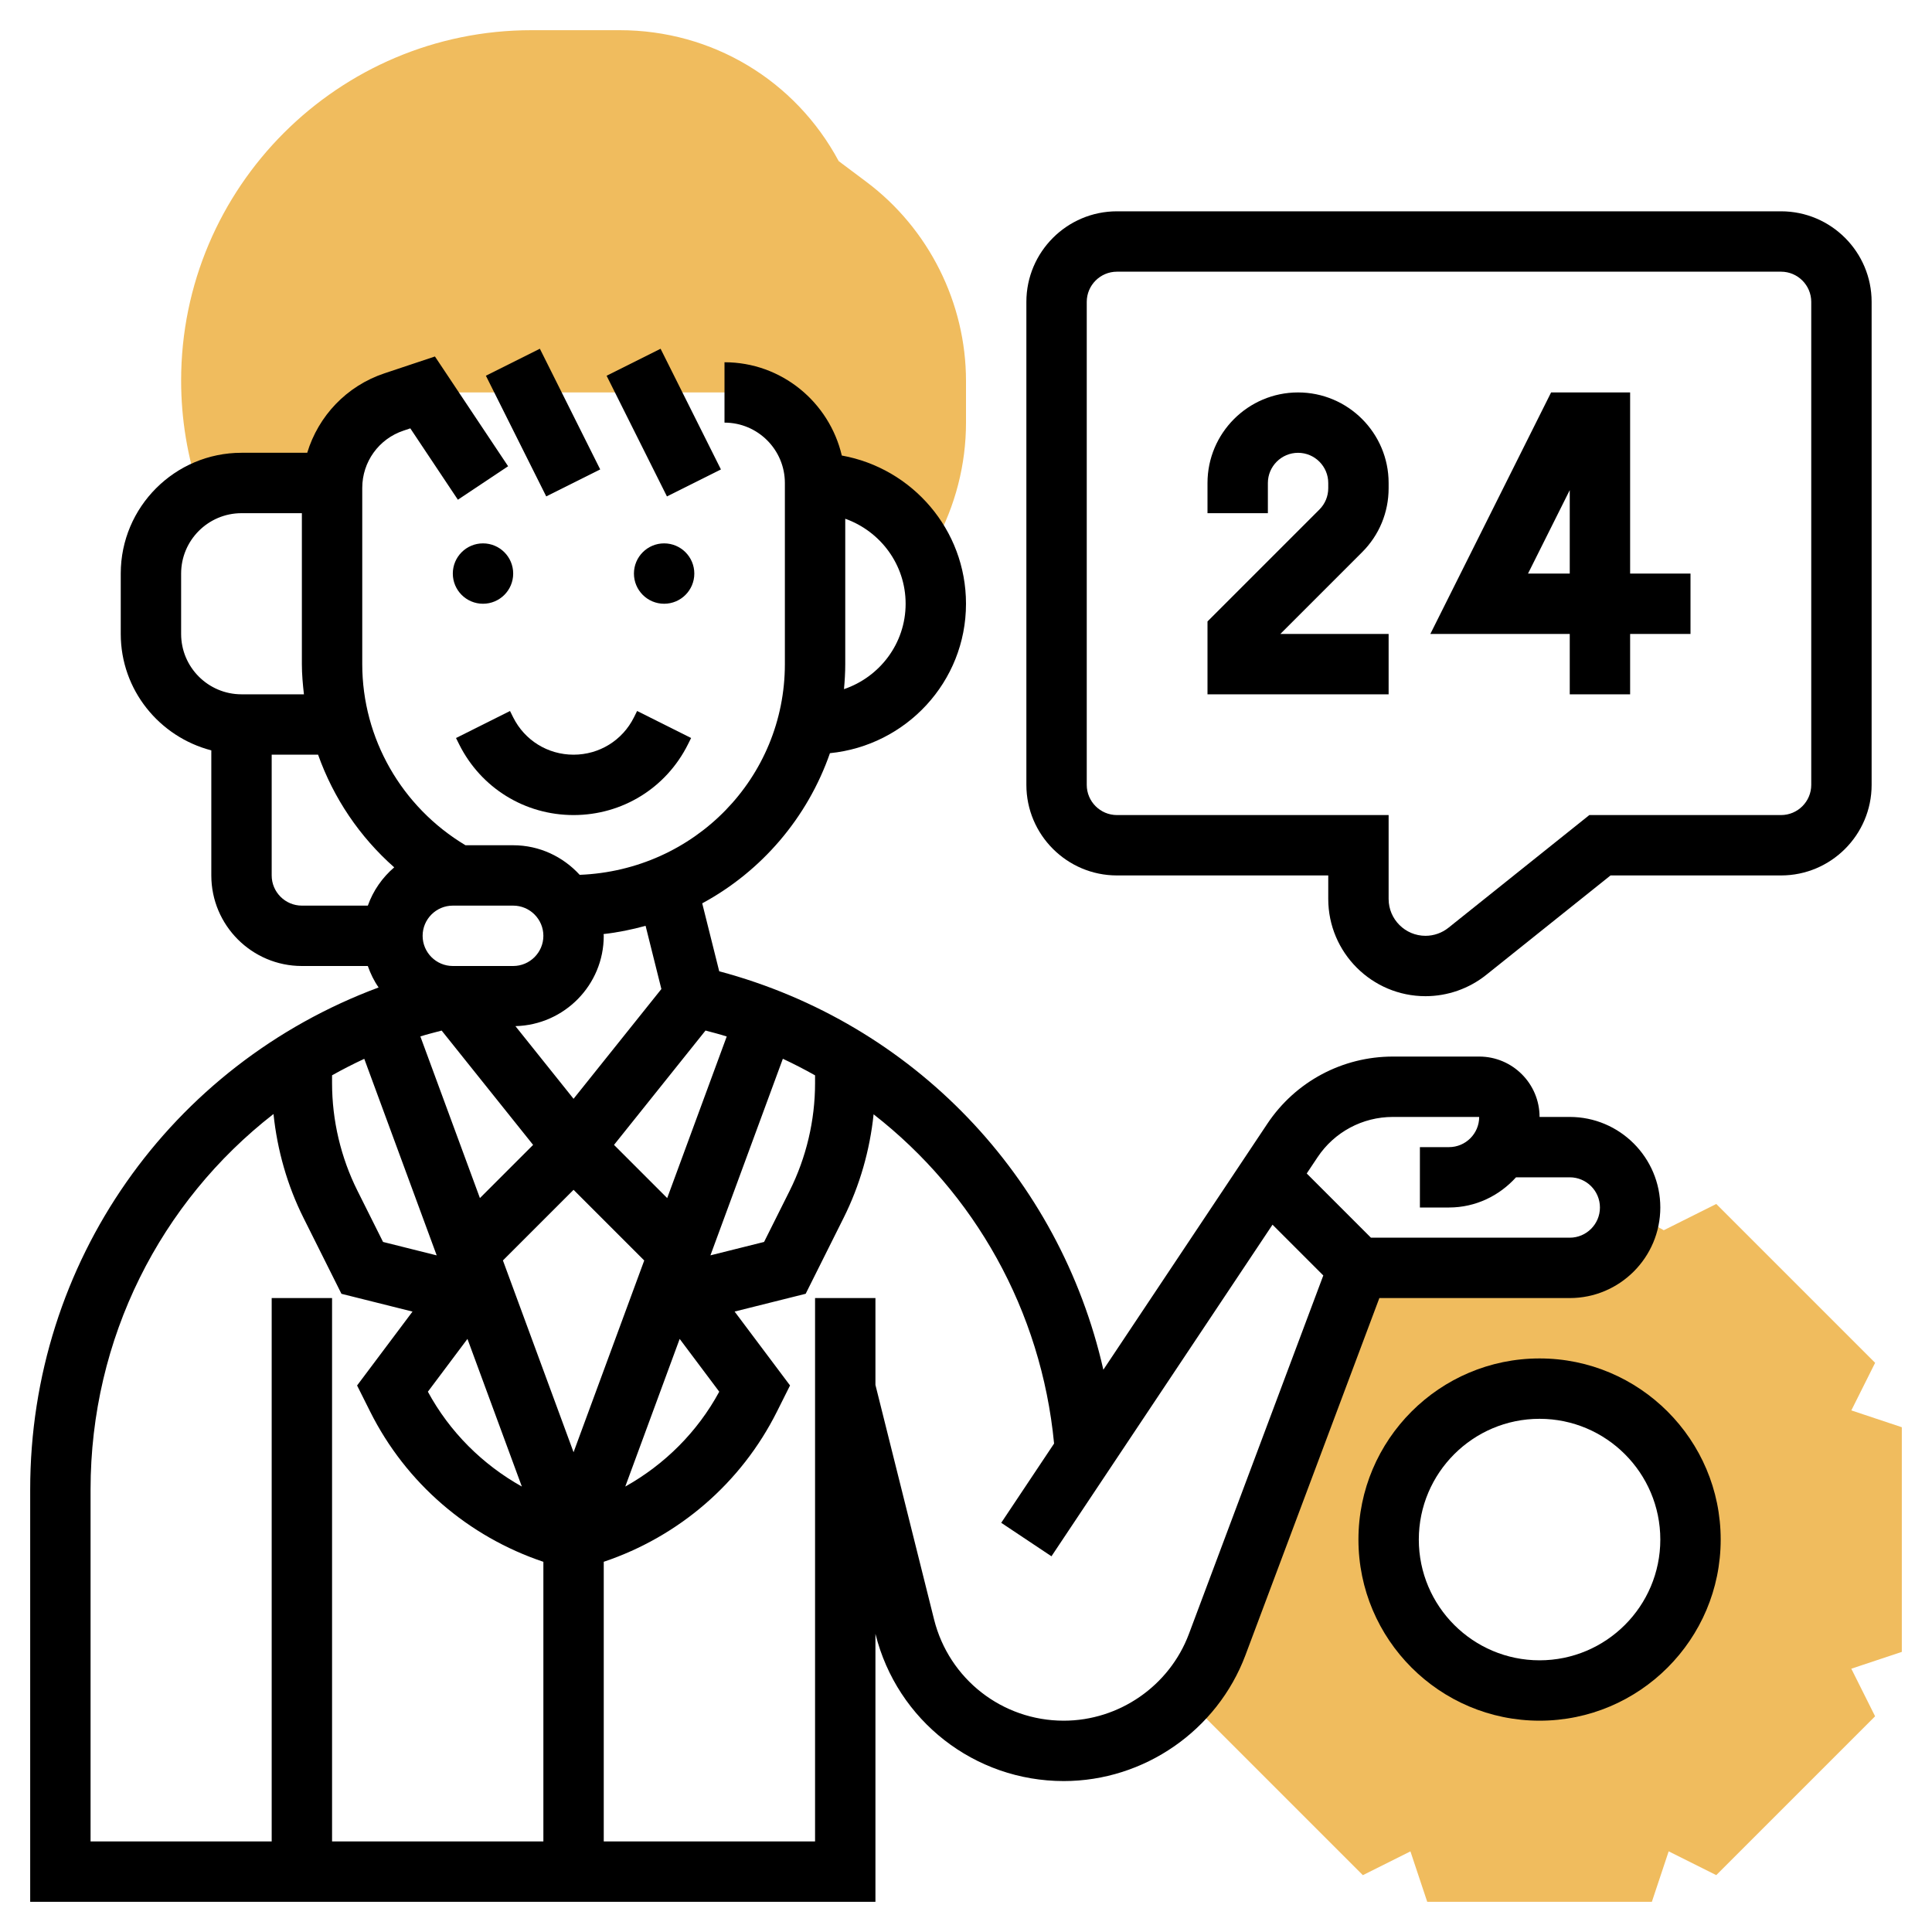
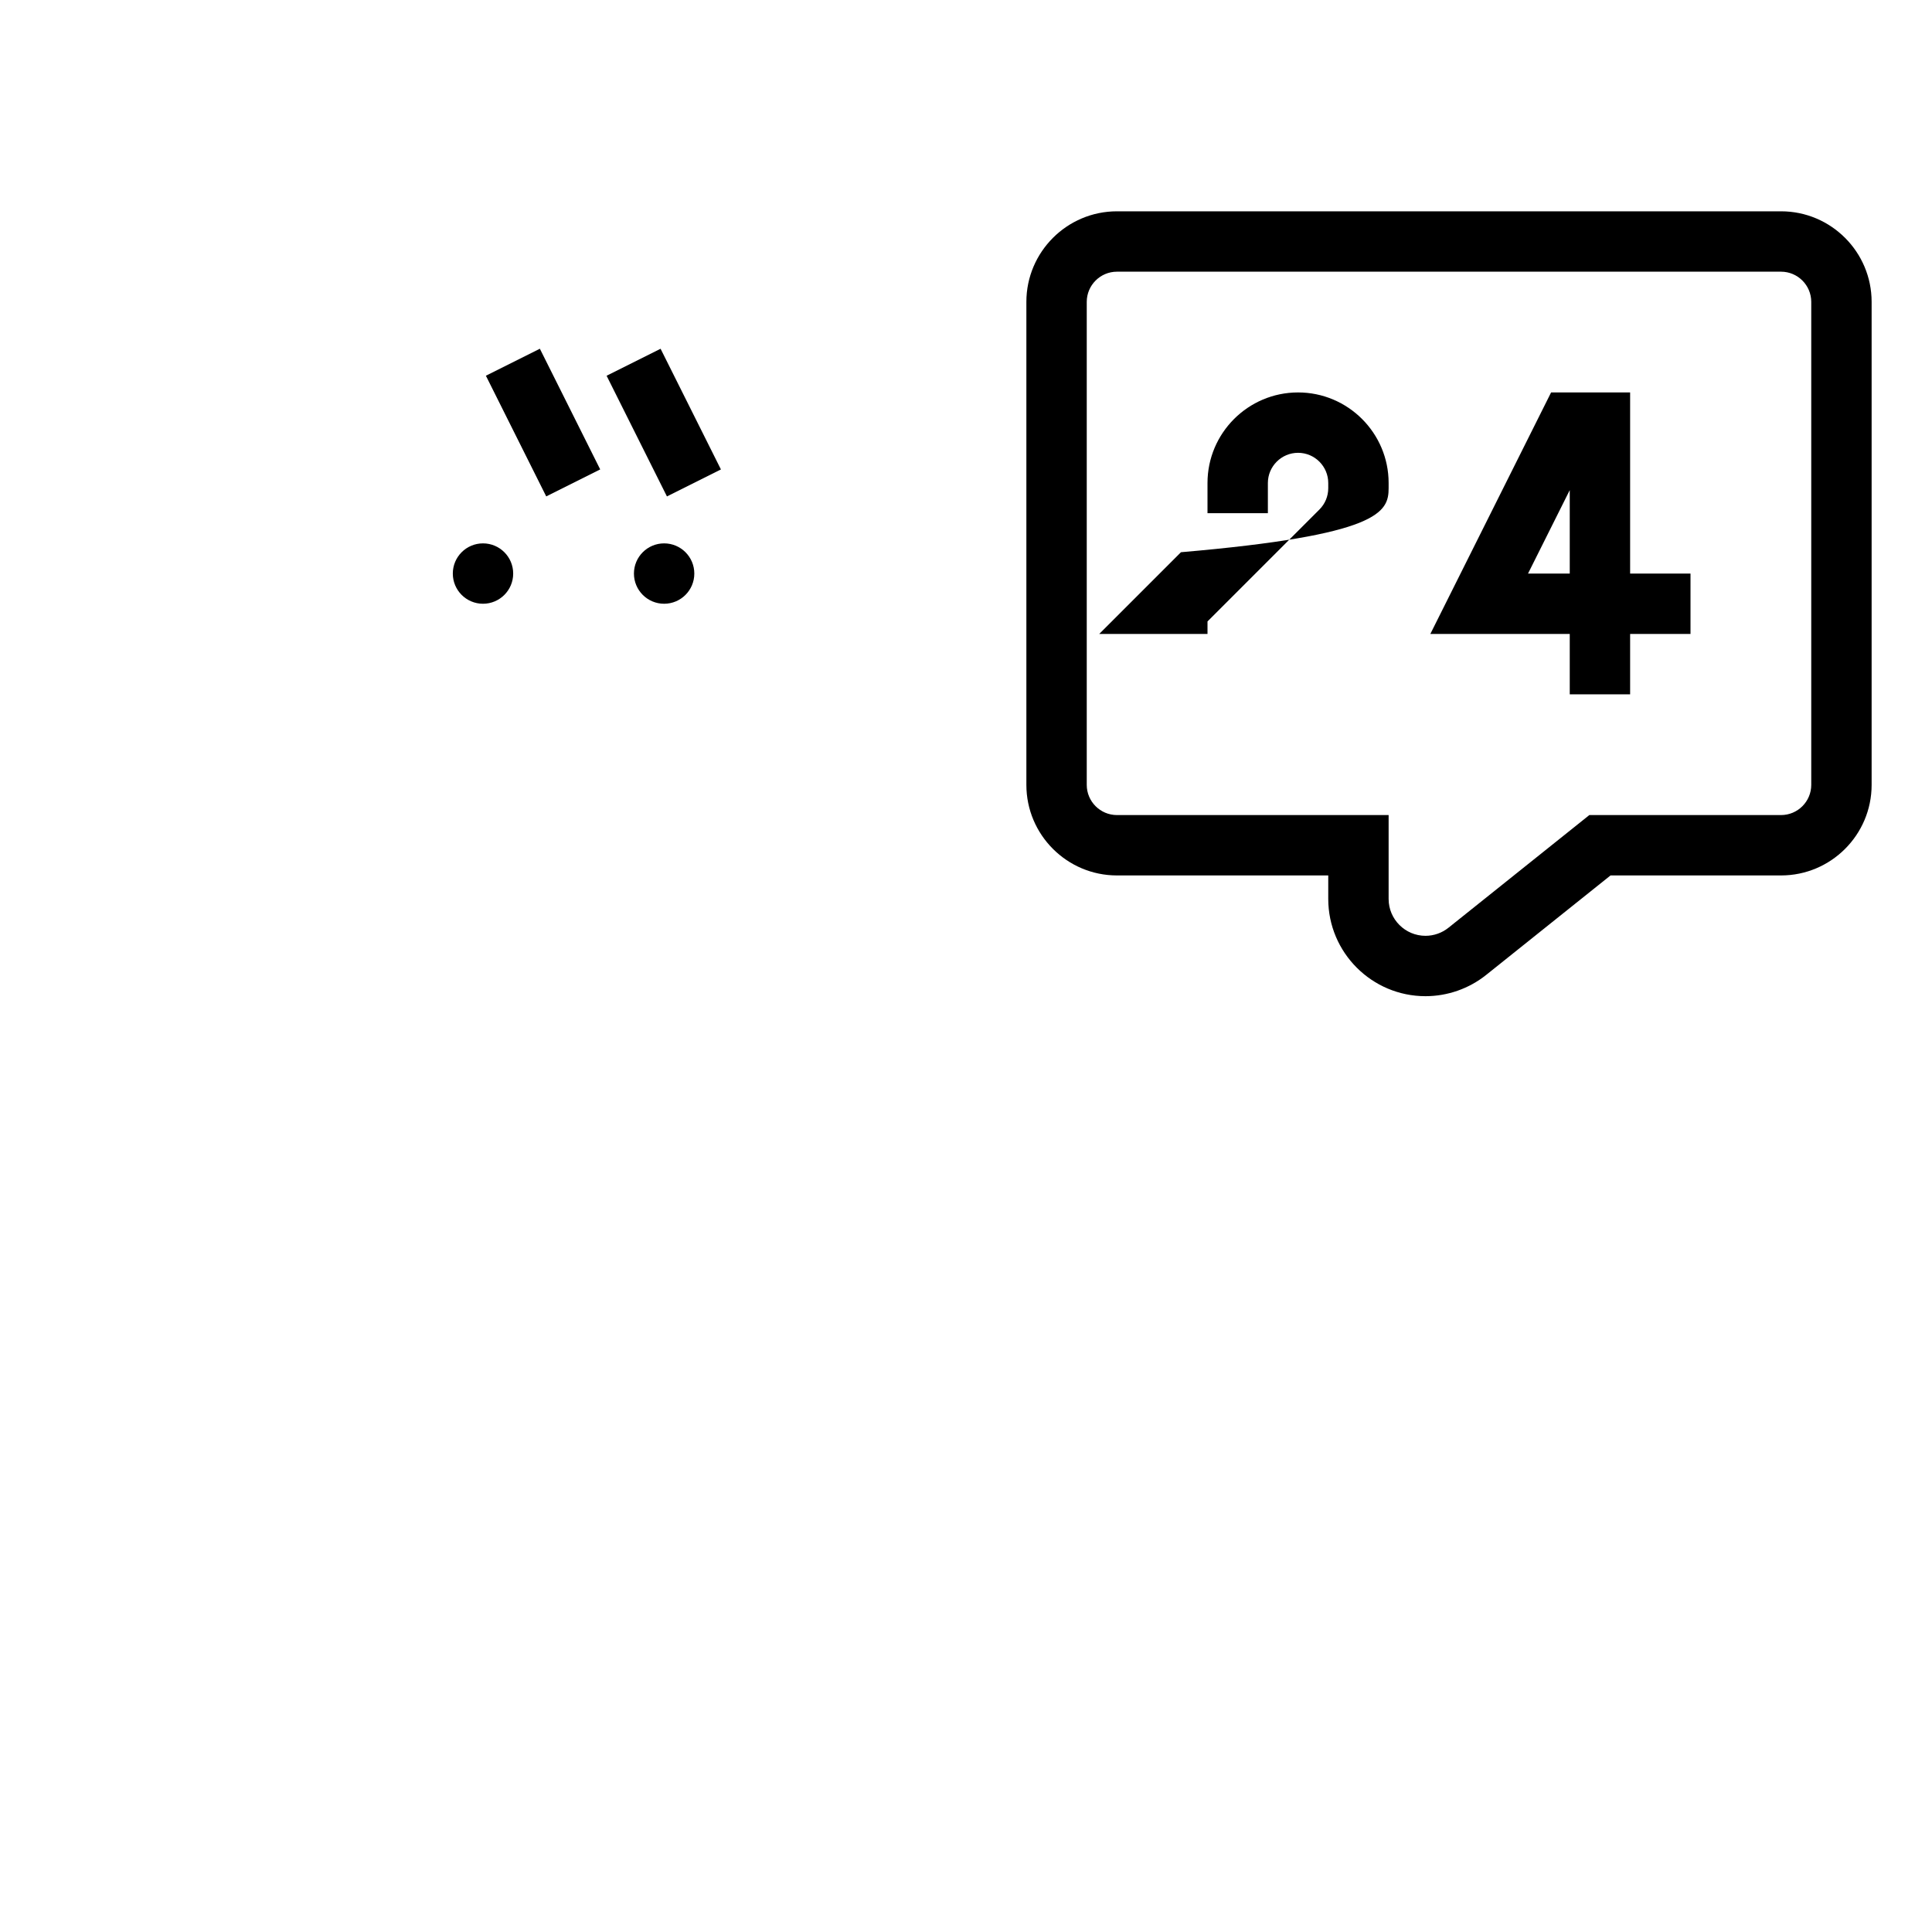
<svg xmlns="http://www.w3.org/2000/svg" id="Layer_5" style="enable-background:new 0 0 64 64;" viewBox="0 0 64 64" xml:space="preserve">
  <g>
    <g>
-       <path d="M28.706,6.029l-0.923-0.692C26.344,2.655,23.586,1,20.528,1h-2.921C11.207,1,6,6.207,6,12.606    c0,1.276,0.209,2.536,0.621,3.744C7.035,16.134,7.5,16,8,16h3.013c0.067-1.223,0.866-2.293,2.038-2.684L14,13h10    c1.657,0,3,1.343,3,3c1.673,0,3.102,1.028,3.699,2.486l0.286-0.523C31.649,16.752,32,15.383,32,14.003v-1.385    C32,10.04,30.769,7.576,28.706,6.029z" style="fill:#F0BC5E;" />
-     </g>
+       </g>
    <g>
-       <path d="M63,47.279l-1.672-0.558l0.788-1.576l-5.262-5.262l-1.739,0.87    c-0.039-0.022-0.078-0.045-0.119-0.067c-0.617-0.352-0.82-0.463-0.971-0.521l-0.04-0.015C53.906,41.184,53.053,42,52,42h-7    l-4.679,12.478c-0.247,0.658-0.623,1.236-1.078,1.736l5.903,5.903l1.576-0.788L47.279,63h7.441l0.557-1.672l1.576,0.788    l5.262-5.262l-0.788-1.576L63,54.721V47.279z M51,56c-2.761,0-5-2.239-5-5s2.239-5,5-5s5,2.239,5,5S53.761,56,51,56z" style="fill:#F0BC5E;" />
-     </g>
+       </g>
    <g>
      <rect height="4.472" transform="matrix(0.894 -0.447 0.447 0.894 -4.361 9.528)" width="2" x="17" y="11.764" />
      <rect height="4.472" transform="matrix(0.894 -0.447 0.447 0.894 -3.938 11.317)" width="2" x="21" y="11.764" />
-       <path d="M19,27c1.615,0,3.067-0.897,3.789-2.342l0.105-0.211l-1.789-0.895L21,23.764C20.619,24.526,19.853,25,19,25    s-1.619-0.474-2-1.236l-0.105-0.211l-1.789,0.895l0.105,0.211C15.933,26.103,17.385,27,19,27z" />
      <circle cx="22" cy="19" r="1" />
      <circle cx="16" cy="19" r="1" />
-       <path d="M43,13c-1.654,0-3,1.346-3,3v1h2v-1c0-0.551,0.449-1,1-1s1,0.449,1,1v0.171c0,0.267-0.104,0.519-0.293,0.708L40,20.586V23    h6v-2h-3.586l2.707-2.707C45.688,17.727,46,16.973,46,16.171V16C46,14.346,44.654,13,43,13z" />
+       <path d="M43,13c-1.654,0-3,1.346-3,3v1h2v-1c0-0.551,0.449-1,1-1s1,0.449,1,1v0.171c0,0.267-0.104,0.519-0.293,0.708L40,20.586V23    v-2h-3.586l2.707-2.707C45.688,17.727,46,16.973,46,16.171V16C46,14.346,44.654,13,43,13z" />
      <path d="M54,13h-2.618l-4,8H52v2h2v-2h2v-2h-2V13z M52,19h-1.382L52,16.236V19z" />
      <path d="M59,7H37c-1.654,0-3,1.346-3,3v16c0,1.654,1.346,3,3,3h7v0.779C44,31.555,45.445,33,47.221,33    c0.728,0,1.443-0.25,2.012-0.706L53.351,29H59c1.654,0,3-1.346,3-3V10C62,8.346,60.654,7,59,7z M60,26c0,0.551-0.449,1-1,1h-6.351    l-4.666,3.732C47.768,30.905,47.497,31,47.221,31C46.548,31,46,30.452,46,29.779V27h-9c-0.551,0-1-0.449-1-1V10    c0-0.551,0.449-1,1-1h22c0.551,0,1,0.449,1,1V26z" />
-       <path d="M52,43c1.654,0,3-1.346,3-3s-1.346-3-3-3h-1c0-1.103-0.897-2-2-2h-2.859c-1.676,0-3.231,0.832-4.16,2.227l-5.431,8.147    c-1.447-6.382-6.285-11.48-12.725-13.199l-0.563-2.251c1.966-1.062,3.487-2.837,4.231-4.974C30.016,24.698,32,22.588,32,20    c0-2.453-1.78-4.49-4.114-4.91C27.471,13.323,25.891,12,24,12v2c1.103,0,2,0.897,2,2v6c0,3.76-2.983,6.829-6.797,6.98    C18.655,28.382,17.874,28,17,28h-1.58C13.309,26.737,12,24.465,12,22v-5.838c0-0.862,0.549-1.625,1.368-1.897l0.224-0.075    l1.576,2.364l1.664-1.109l-2.424-3.636l-1.673,0.558c-1.255,0.418-2.188,1.414-2.558,2.632H8c-2.206,0-4,1.794-4,4v2    c0,1.858,1.28,3.411,3,3.858V29c0,1.654,1.346,3,3,3h2.184c0.09,0.254,0.206,0.494,0.358,0.711C5.648,35.275,1,41.808,1,49.342V63    h28v-8.877l0.002,0.008C29.719,56.998,32.283,59,35.238,59c2.665,0,5.083-1.677,6.019-4.171L45.693,43H52z M30,20    c0,1.317-0.859,2.427-2.042,2.829C27.983,22.555,28,22.28,28,22v-4.816C29.161,17.598,30,18.698,30,20z M46.141,37H49    c0,0.552-0.449,1-1,1h-0.964v2H48c0.883,0,1.67-0.391,2.22-1H52c0.551,0,1,0.448,1,1s-0.449,1-1,1h-6.586l-2.127-2.127    l0.358-0.537C44.202,37.499,45.135,37,46.141,37z M11,35.621c0.347-0.195,0.703-0.377,1.067-0.546l2.399,6.511l-1.777-0.445    l-0.848-1.696c-0.55-1.1-0.841-2.331-0.841-3.562V35.621z M14.63,34.139l3.03,3.787l-1.762,1.762l-1.973-5.355    C14.156,34.259,14.395,34.203,14.63,34.139z M21.341,41.755L19,48.107l-2.34-6.353l2.34-2.34L21.341,41.755z M15.485,44.353    l1.802,4.891c-1.302-0.729-2.389-1.806-3.113-3.142L15.485,44.353z M22.515,44.353l1.311,1.749    c-0.724,1.336-1.811,2.413-3.113,3.142L22.515,44.353z M27,35.622v0.261c0,1.23-0.291,2.462-0.841,3.562l-0.848,1.696    l-1.777,0.444l2.399-6.512C26.298,35.244,26.653,35.427,27,35.622z M24.074,34.335l-1.972,5.353l-1.762-1.762l3.031-3.788    C23.606,34.201,23.844,34.261,24.074,34.335z M21.386,30.669l0.523,2.094L19,36.399l-1.926-2.407C18.694,33.952,20,32.629,20,31    c0-0.02-0.005-0.038-0.006-0.058C20.471,30.889,20.934,30.793,21.386,30.669z M18,31c0,0.551-0.449,1-1,1h-2c-0.551,0-1-0.449-1-1    s0.449-1,1-1h2C17.551,30,18,30.449,18,31z M6,21v-2c0-1.103,0.897-2,2-2h2v5c0,0.337,0.031,0.669,0.068,1H8    C6.897,23,6,22.103,6,21z M9,29v-4h1.537c0.509,1.433,1.372,2.717,2.522,3.732c-0.394,0.338-0.697,0.77-0.874,1.268H10    C9.449,30,9,29.551,9,29z M3,49.342c0-5.014,2.321-9.532,6.06-12.439c0.124,1.193,0.456,2.365,0.992,3.437l1.259,2.519    l2.354,0.589l-1.836,2.448l0.433,0.865c1.184,2.367,3.251,4.141,5.738,4.976V61h-7V43H9v18H3V49.342z M39.384,54.127    C38.74,55.846,37.074,57,35.238,57c-2.036,0-3.802-1.379-4.296-3.354L29,45.877V43h-2v18h-7v-9.264    c2.487-0.836,4.555-2.61,5.738-4.976l0.433-0.865l-1.836-2.448l2.354-0.589l1.259-2.519c0.534-1.068,0.867-2.237,0.991-3.426    c3.338,2.6,5.554,6.49,5.979,10.906l-1.751,2.626l1.664,1.109l7.323-10.985l1.682,1.682L39.384,54.127z" />
-       <path d="M51,45c-3.309,0-6,2.691-6,6s2.691,6,6,6s6-2.691,6-6S54.309,45,51,45z M51,55c-2.206,0-4-1.794-4-4s1.794-4,4-4    s4,1.794,4,4S53.206,55,51,55z" />
    </g>
  </g>
</svg>